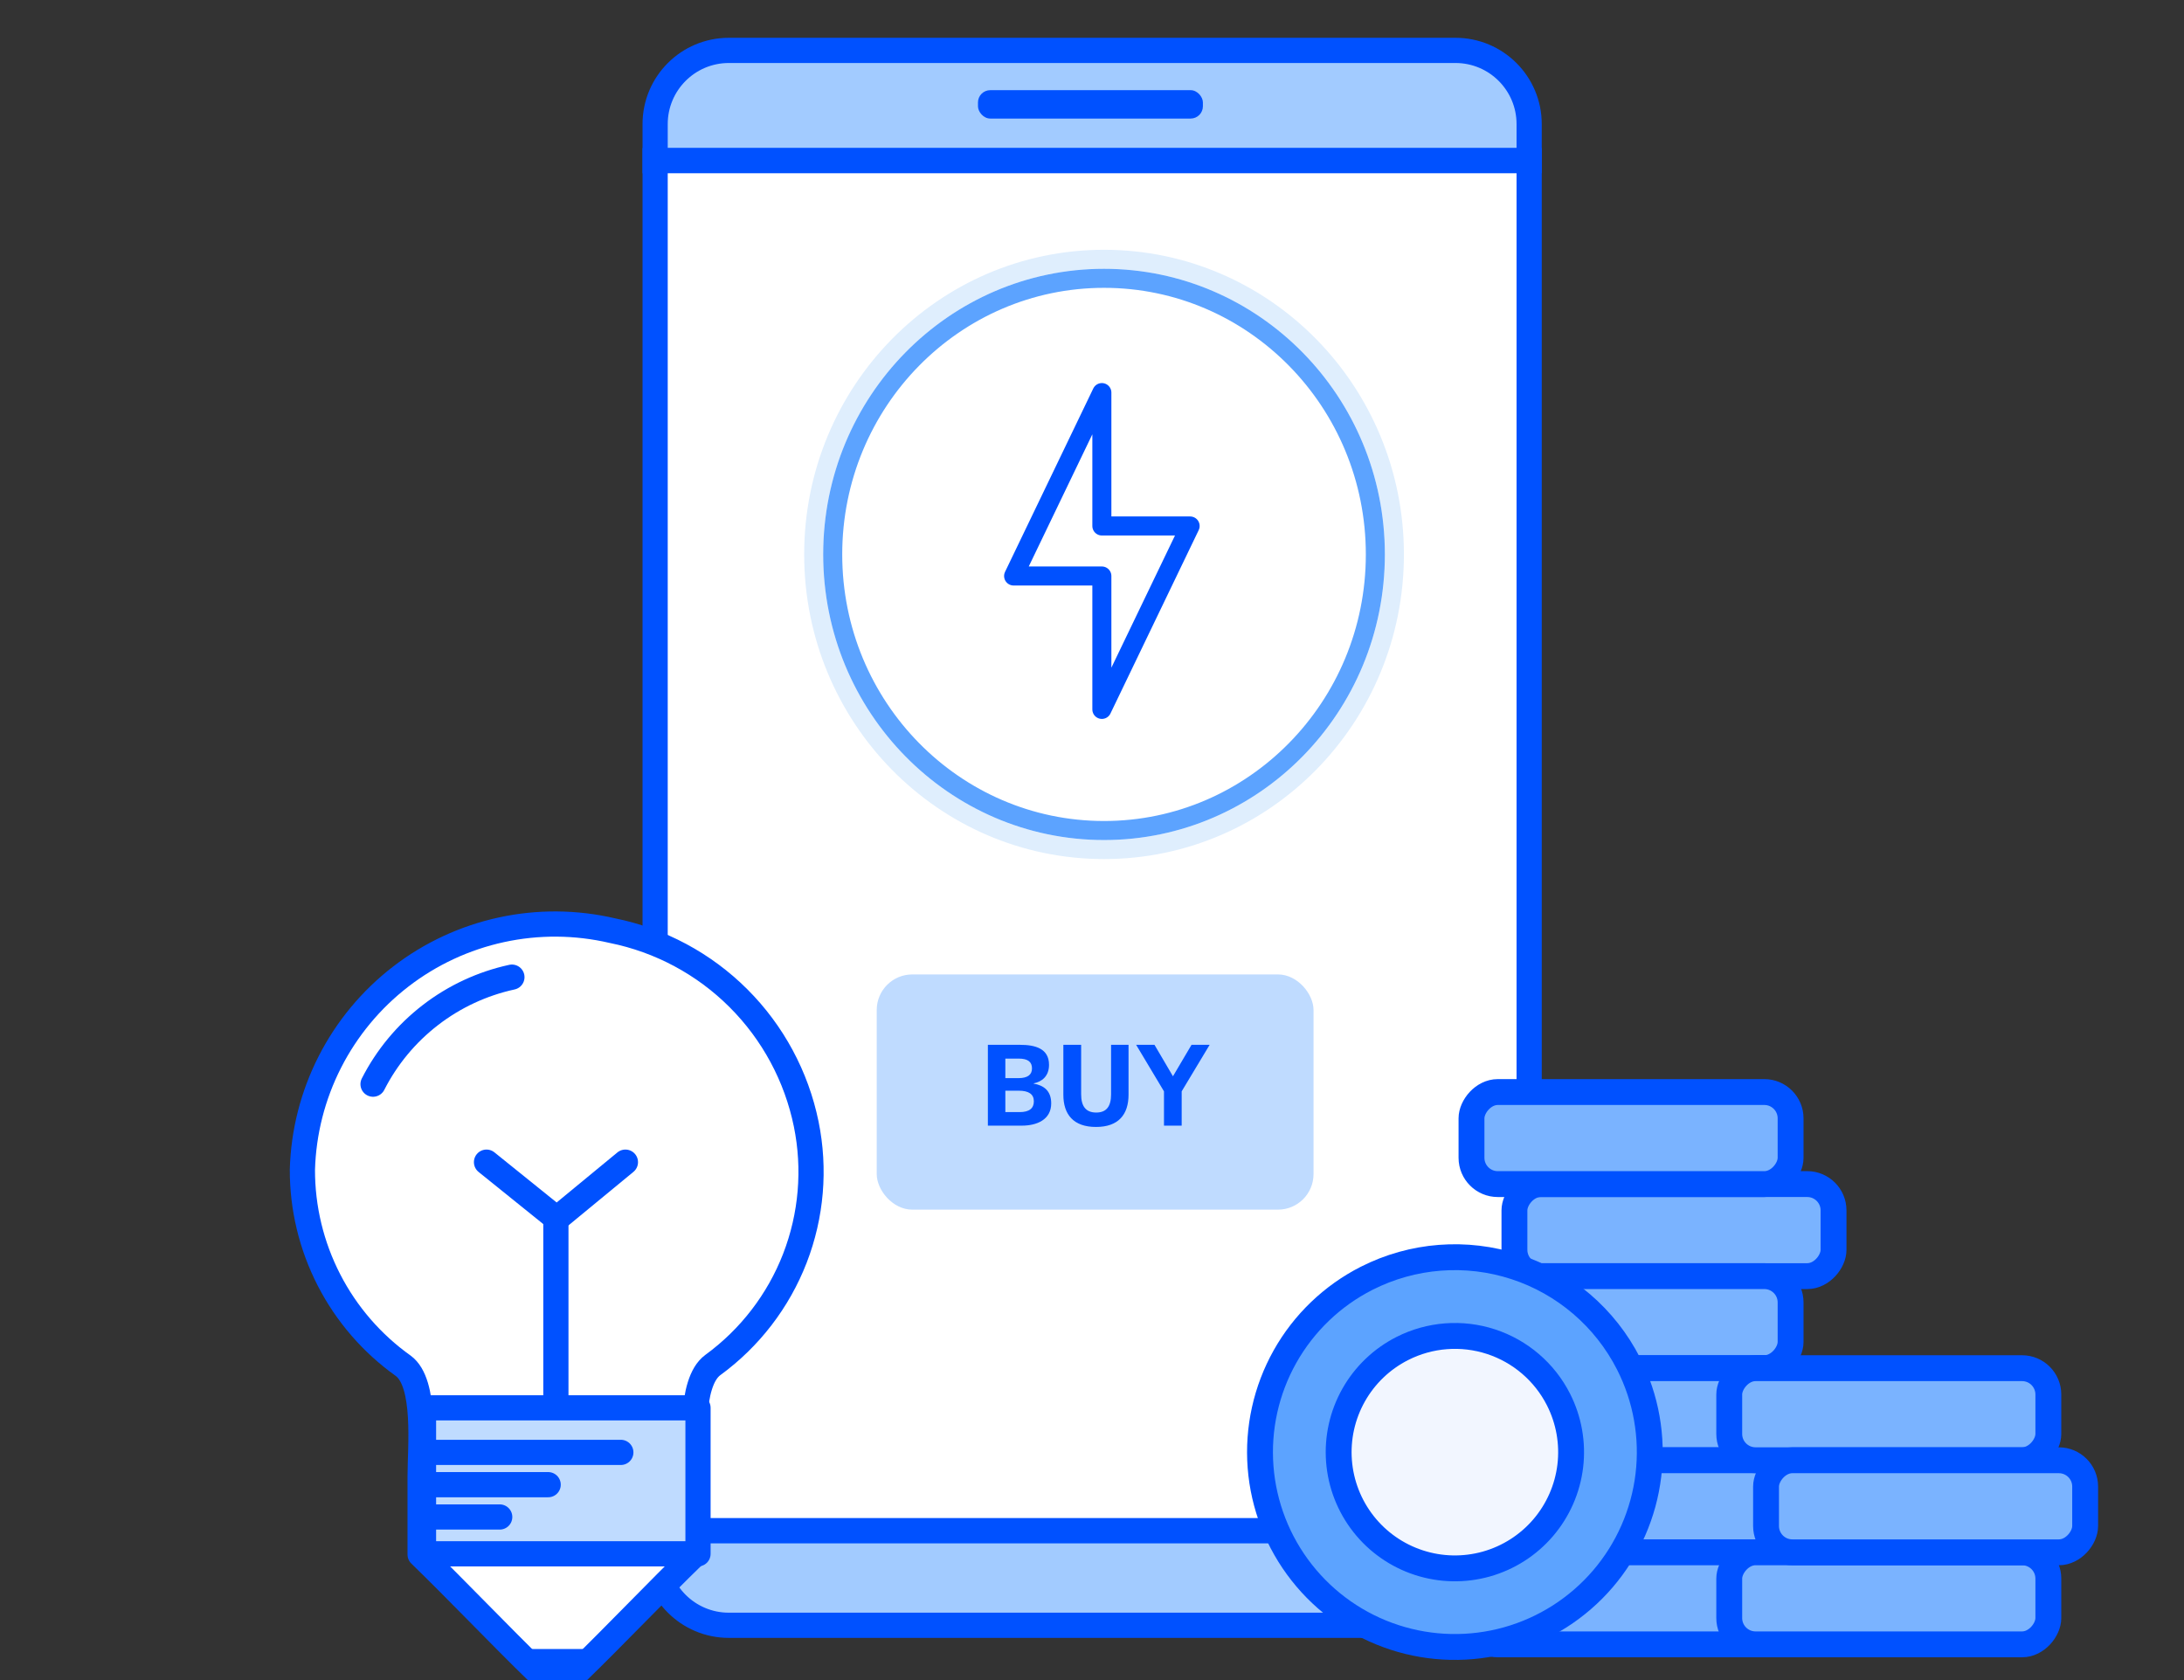
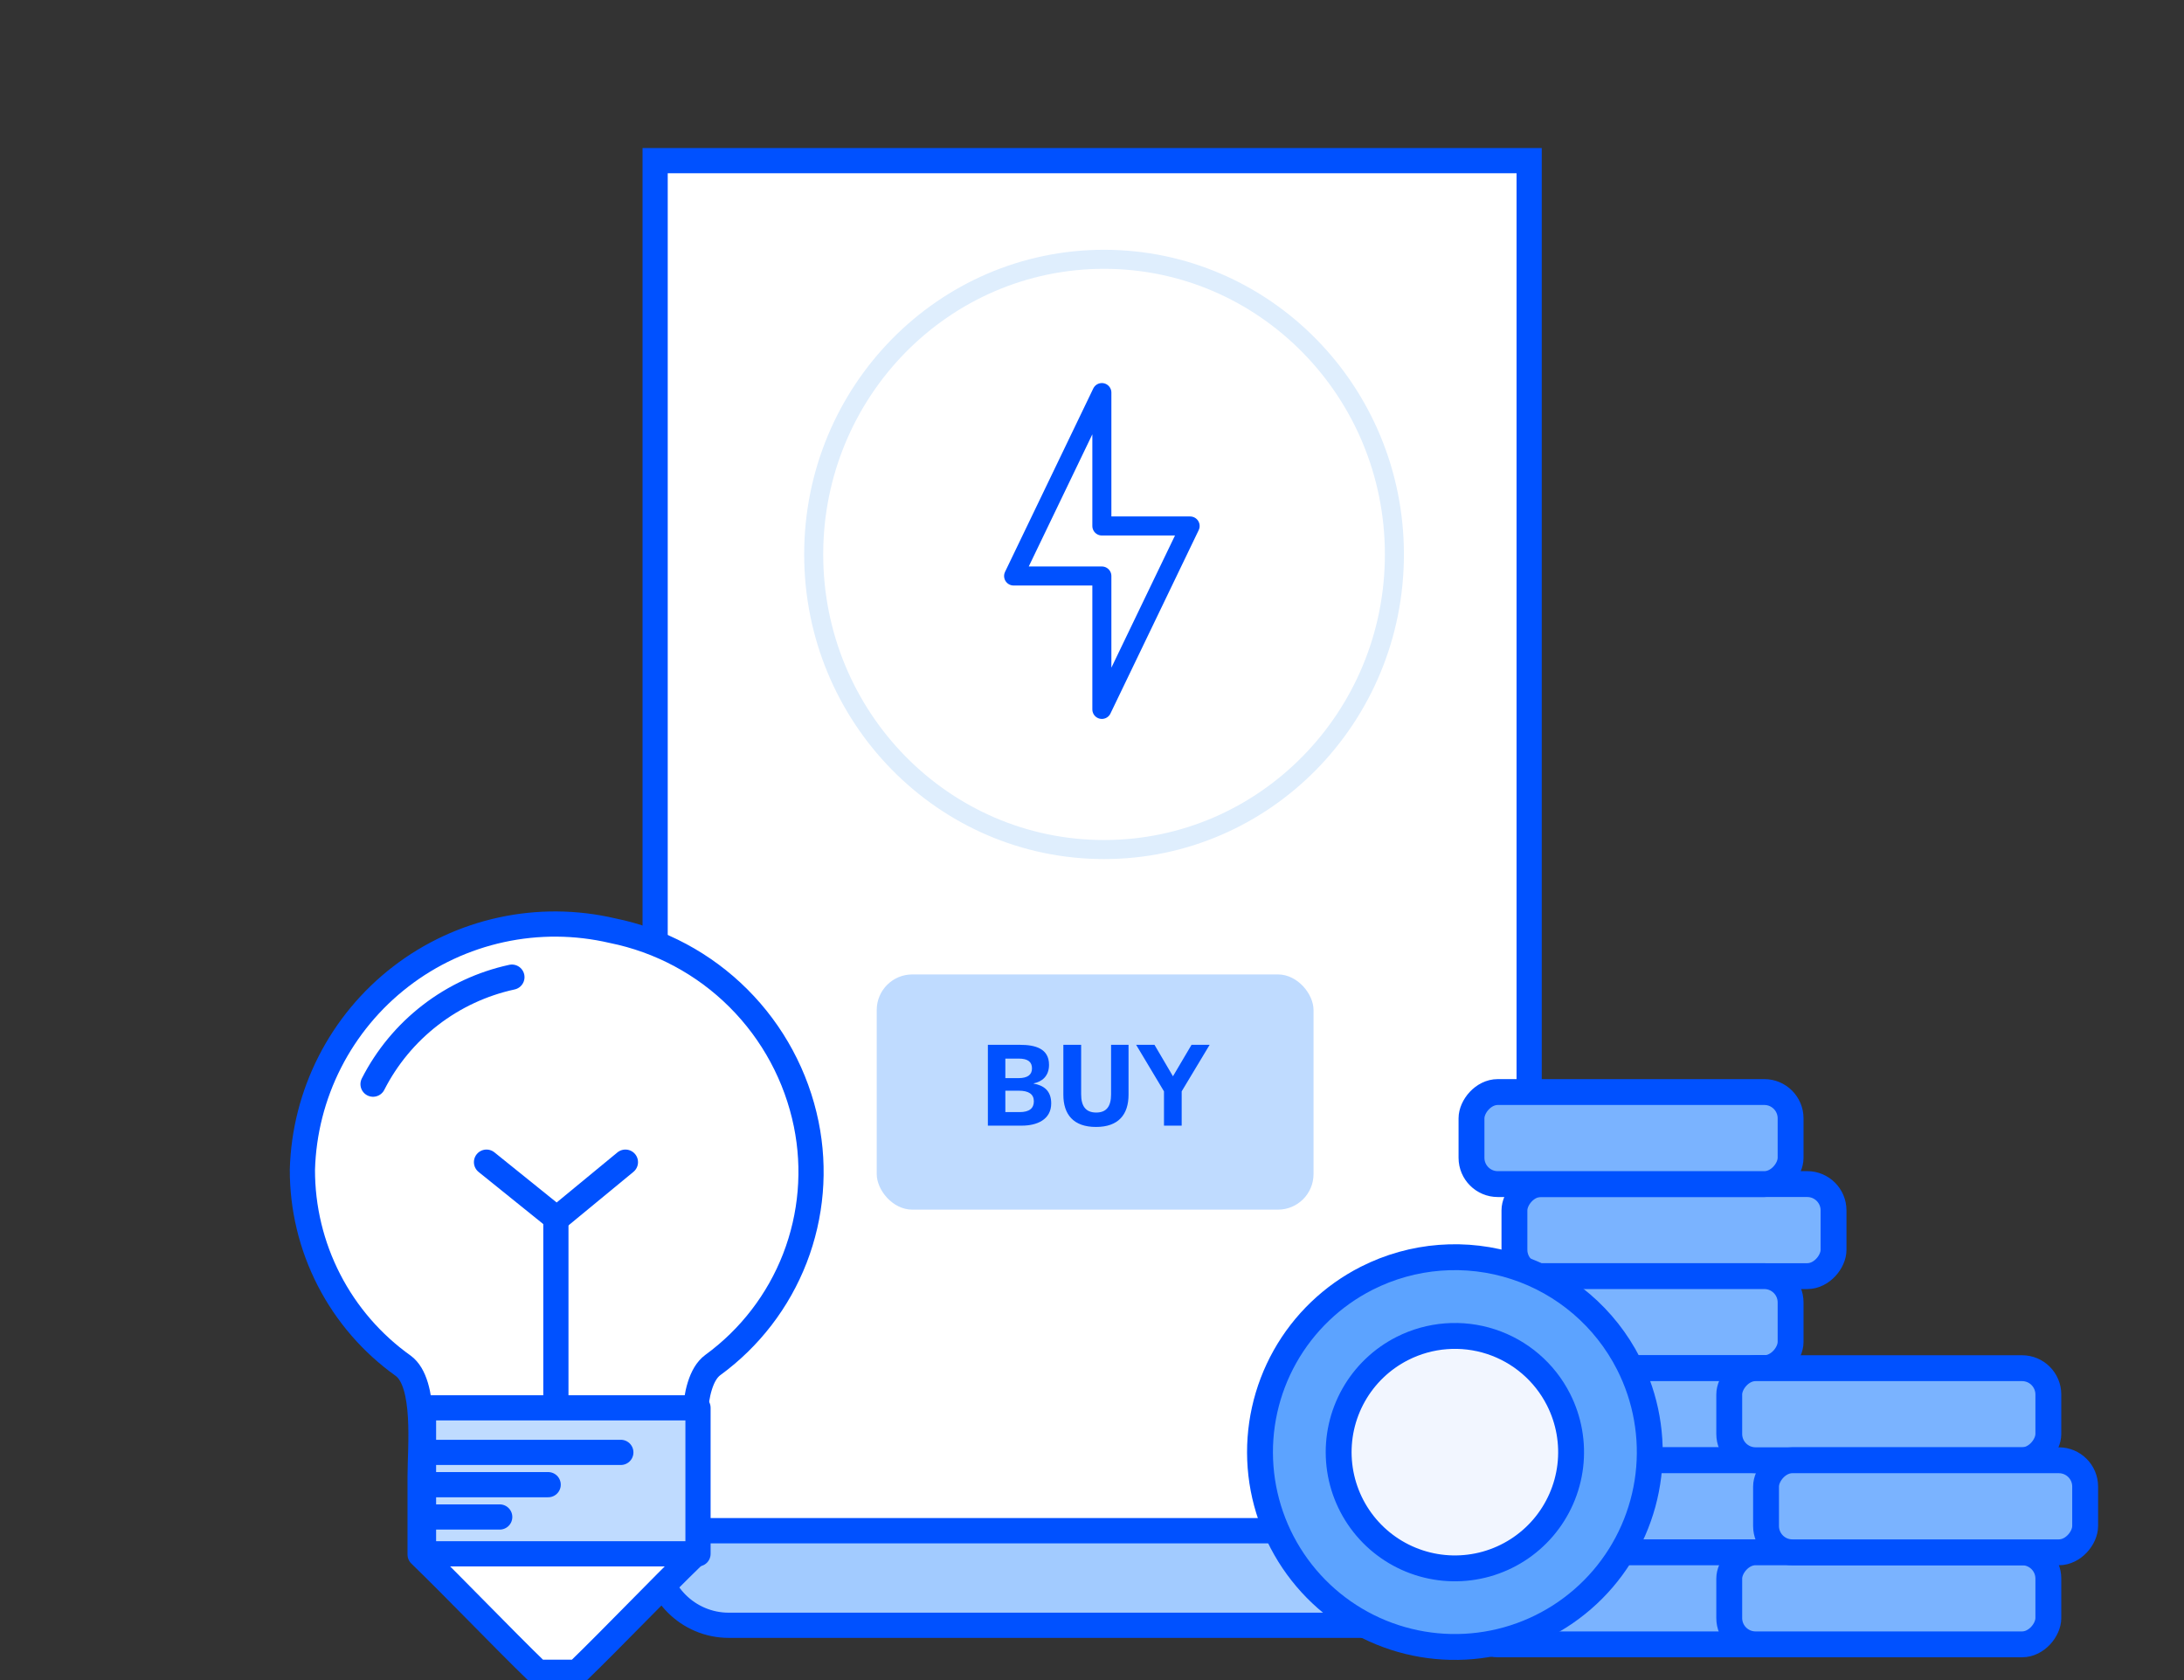
<svg xmlns="http://www.w3.org/2000/svg" width="130" height="100" viewBox="0 0 130 100" fill="none">
  <rect x="0" y="0" width="130" height="100" fill="#333333" stroke="none" />
  <g clip-path="url(#clip0_110_1595)">
-     <path d="M38.996 7.385C38.996 4.963 40.959 3 43.382 3H86.636C89.058 3 91.021 4.963 91.021 7.385V9.562H38.996V7.385Z" fill="#A2CBFF" stroke="#0051FF" stroke-width="1.5" />
    <rect x="38.996" y="9.562" width="52.025" height="81.553" fill="white" stroke="#0051FF" stroke-width="1.5" />
    <rect x="52.186" y="58" width="26" height="14" rx="2.117" fill="#BFDBFF" />
    <path d="M60.824 67H58.802V62.19H60.726C61.61 62.19 62.442 62.404 62.442 63.38C62.442 64.062 62.013 64.387 61.526 64.484V64.498C62.111 64.602 62.572 64.907 62.572 65.674C62.572 66.642 61.721 67 60.824 67ZM59.842 63.009V64.172H60.622C61.175 64.172 61.428 63.965 61.428 63.594C61.428 63.217 61.201 63.009 60.635 63.009H59.842ZM59.842 64.92V66.194H60.694C61.279 66.194 61.539 65.96 61.539 65.55C61.539 65.128 61.233 64.92 60.648 64.92H59.842ZM65.238 67.078C63.899 67.078 63.295 66.337 63.295 65.16V62.19H64.354V65.135C64.354 65.83 64.621 66.22 65.251 66.22C65.875 66.22 66.135 65.837 66.135 65.135V62.19H67.175V65.154C67.175 66.337 66.577 67.078 65.238 67.078ZM70.338 67H69.285V64.959L67.628 62.19H68.72L69.819 64.062L70.924 62.19H72.002L70.338 64.959V67Z" fill="#0051FF" />
    <path d="M38.996 91.114H91.021V92.052C91.021 94.64 88.923 96.739 86.334 96.739H43.381C40.959 96.739 38.996 94.775 38.996 92.353V91.114Z" fill="#A2CBFF" stroke="#0051FF" stroke-width="1.5" />
-     <rect x="58.213" y="5.367" width="13.388" height="1.69" rx="0.731" fill="#0051FF" />
    <rect width="18.994" height="5.479" rx="1.565" transform="matrix(-1 0 0 1 109.139 70.478)" fill="#7AB3FF" stroke="#0051FF" stroke-width="1.54" stroke-linejoin="round" />
    <rect width="18.994" height="5.479" rx="1.565" transform="matrix(-1 0 0 1 106.583 75.957)" fill="#7AB3FF" stroke="#0051FF" stroke-width="1.54" stroke-linejoin="round" />
    <rect width="18.994" height="5.479" rx="1.565" transform="matrix(-1 0 0 1 106.583 65)" fill="#7AB3FF" stroke="#0051FF" stroke-width="1.54" stroke-linejoin="round" />
    <rect width="18.994" height="5.479" rx="1.565" transform="matrix(-1 0 0 1 106.583 81.436)" fill="#7AB3FF" stroke="#0051FF" stroke-width="1.54" stroke-linejoin="round" />
    <rect width="18.994" height="5.479" rx="1.565" transform="matrix(-1 0 0 1 106.583 86.916)" fill="#7AB3FF" stroke="#0051FF" stroke-width="1.54" stroke-linejoin="round" />
    <rect width="18.994" height="5.479" rx="1.565" transform="matrix(-1 0 0 1 106.583 92.395)" fill="#7AB3FF" stroke="#0051FF" stroke-width="1.54" stroke-linejoin="round" />
    <rect width="18.994" height="5.479" rx="1.565" transform="matrix(-1 0 0 1 121.925 92.395)" fill="#7AB3FF" stroke="#0051FF" stroke-width="1.54" stroke-linejoin="round" />
    <rect width="18.994" height="5.479" rx="1.565" transform="matrix(-1 0 0 1 121.925 81.436)" fill="#7AB3FF" stroke="#0051FF" stroke-width="1.54" stroke-linejoin="round" />
    <path d="M96.943 81.178C97.982 83.224 98.391 85.531 98.118 87.809C97.845 90.087 96.903 92.233 95.41 93.976C93.917 95.718 91.942 96.979 89.733 97.599C87.523 98.219 85.18 98.169 82.999 97.457C80.818 96.745 78.897 95.401 77.48 93.597C76.062 91.793 75.211 89.61 75.034 87.323C74.858 85.035 75.364 82.746 76.488 80.746C77.612 78.746 79.304 77.124 81.35 76.085C84.093 74.694 87.276 74.448 90.201 75.403C93.125 76.358 95.55 78.435 96.943 81.178Z" fill="#5CA3FF" stroke="#0051FF" stroke-width="1.54" stroke-linejoin="round" />
    <path d="M88.748 79.857C87.005 79.288 85.106 79.435 83.471 80.265C82.25 80.884 81.241 81.85 80.57 83.043C79.899 84.236 79.597 85.6 79.702 86.965C79.807 88.329 80.314 89.633 81.16 90.709C82.005 91.785 83.151 92.585 84.452 93.01C85.753 93.435 87.151 93.464 88.469 93.095C89.786 92.725 90.964 91.973 91.854 90.934C92.744 89.894 93.306 88.614 93.469 87.256C93.631 85.897 93.387 84.52 92.767 83.3C91.937 81.665 90.491 80.427 88.748 79.857Z" fill="#F2F6FF" stroke="#0051FF" stroke-width="1.54" />
    <rect width="18.994" height="5.479" rx="1.565" transform="matrix(-1 0 0 1 124.116 86.917)" fill="#7AB3FF" stroke="#0051FF" stroke-width="1.54" stroke-linejoin="round" />
    <path d="M65.717 15.434C75.271 15.434 83 23.307 83 33C83 42.693 75.271 50.566 65.717 50.566C56.163 50.566 48.434 42.693 48.434 33C48.434 23.307 56.163 15.434 65.717 15.434Z" stroke="#DFEEFD" stroke-width="1.133" />
-     <path d="M65.717 16.566C74.627 16.567 81.866 23.915 81.866 33C81.866 42.085 74.627 49.434 65.717 49.434C56.806 49.434 49.566 42.085 49.566 33C49.566 23.915 56.806 16.566 65.717 16.566Z" stroke="#5CA3FF" stroke-width="1.133" />
    <path d="M65.587 23.367V31.307H70.841L65.587 42.225V34.284H60.334L65.587 23.367Z" stroke="#0051FF" stroke-width="1.133" stroke-linecap="round" stroke-linejoin="round" />
    <path d="M47.989 66.907C48.534 69.579 48.3 72.351 47.315 74.894C46.329 77.436 44.633 79.641 42.43 81.248C41.005 82.299 41.355 86.129 41.355 87.857V92.528C39.207 94.607 36.498 97.456 34.349 99.535H32.013C29.865 97.456 27.155 94.607 25.007 92.528V87.857C25.007 86.175 25.404 82.322 24.002 81.294C22.142 79.969 20.625 78.217 19.581 76.185C18.537 74.153 17.994 71.901 18 69.617C18.063 67.388 18.621 65.201 19.633 63.214C20.645 61.227 22.086 59.49 23.852 58.129C25.618 56.767 27.665 55.816 29.843 55.343C32.022 54.869 34.279 54.887 36.451 55.393C39.292 55.967 41.901 57.365 43.953 59.413C46.005 61.461 47.408 64.067 47.989 66.907Z" fill="white" stroke="#0051FF" stroke-width="1.5" stroke-linecap="round" stroke-linejoin="round" />
    <path d="M22.205 64.531C23.024 62.923 24.191 61.518 25.621 60.416C27.05 59.314 28.707 58.544 30.471 58.161" stroke="#0051FF" stroke-width="1.5" stroke-linecap="round" stroke-linejoin="round" />
    <path d="M41.548 83.796H25.209V92.485H41.548V83.796Z" fill="#BFDBFF" stroke="#0051FF" stroke-width="1.5" stroke-linecap="round" stroke-linejoin="round" />
    <path d="M28.959 69.173L33.139 72.541L37.227 69.173" stroke="#0051FF" stroke-width="1.5" stroke-linecap="round" stroke-linejoin="round" />
    <path d="M33.088 72.675V83.555" stroke="#0051FF" stroke-width="1.5" stroke-linecap="round" stroke-linejoin="round" />
    <line x1="25.959" y1="86.448" x2="36.954" y2="86.448" stroke="#0051FF" stroke-width="1.5" stroke-linecap="round" stroke-linejoin="round" />
    <line x1="25.959" y1="88.37" x2="32.629" y2="88.37" stroke="#0051FF" stroke-width="1.5" stroke-linecap="round" stroke-linejoin="round" />
    <line x1="25.959" y1="90.293" x2="29.745" y2="90.293" stroke="#0051FF" stroke-width="1.5" stroke-linecap="round" stroke-linejoin="round" />
-     <path d="M30.496 98.153H35.782L35.062 99.115H31.457L30.496 98.153Z" fill="#0051FF" />
  </g>
  <defs>
    <clipPath id="clip0_110_1595">
      <rect width="130" height="100" fill="white" />
    </clipPath>
  </defs>
</svg>